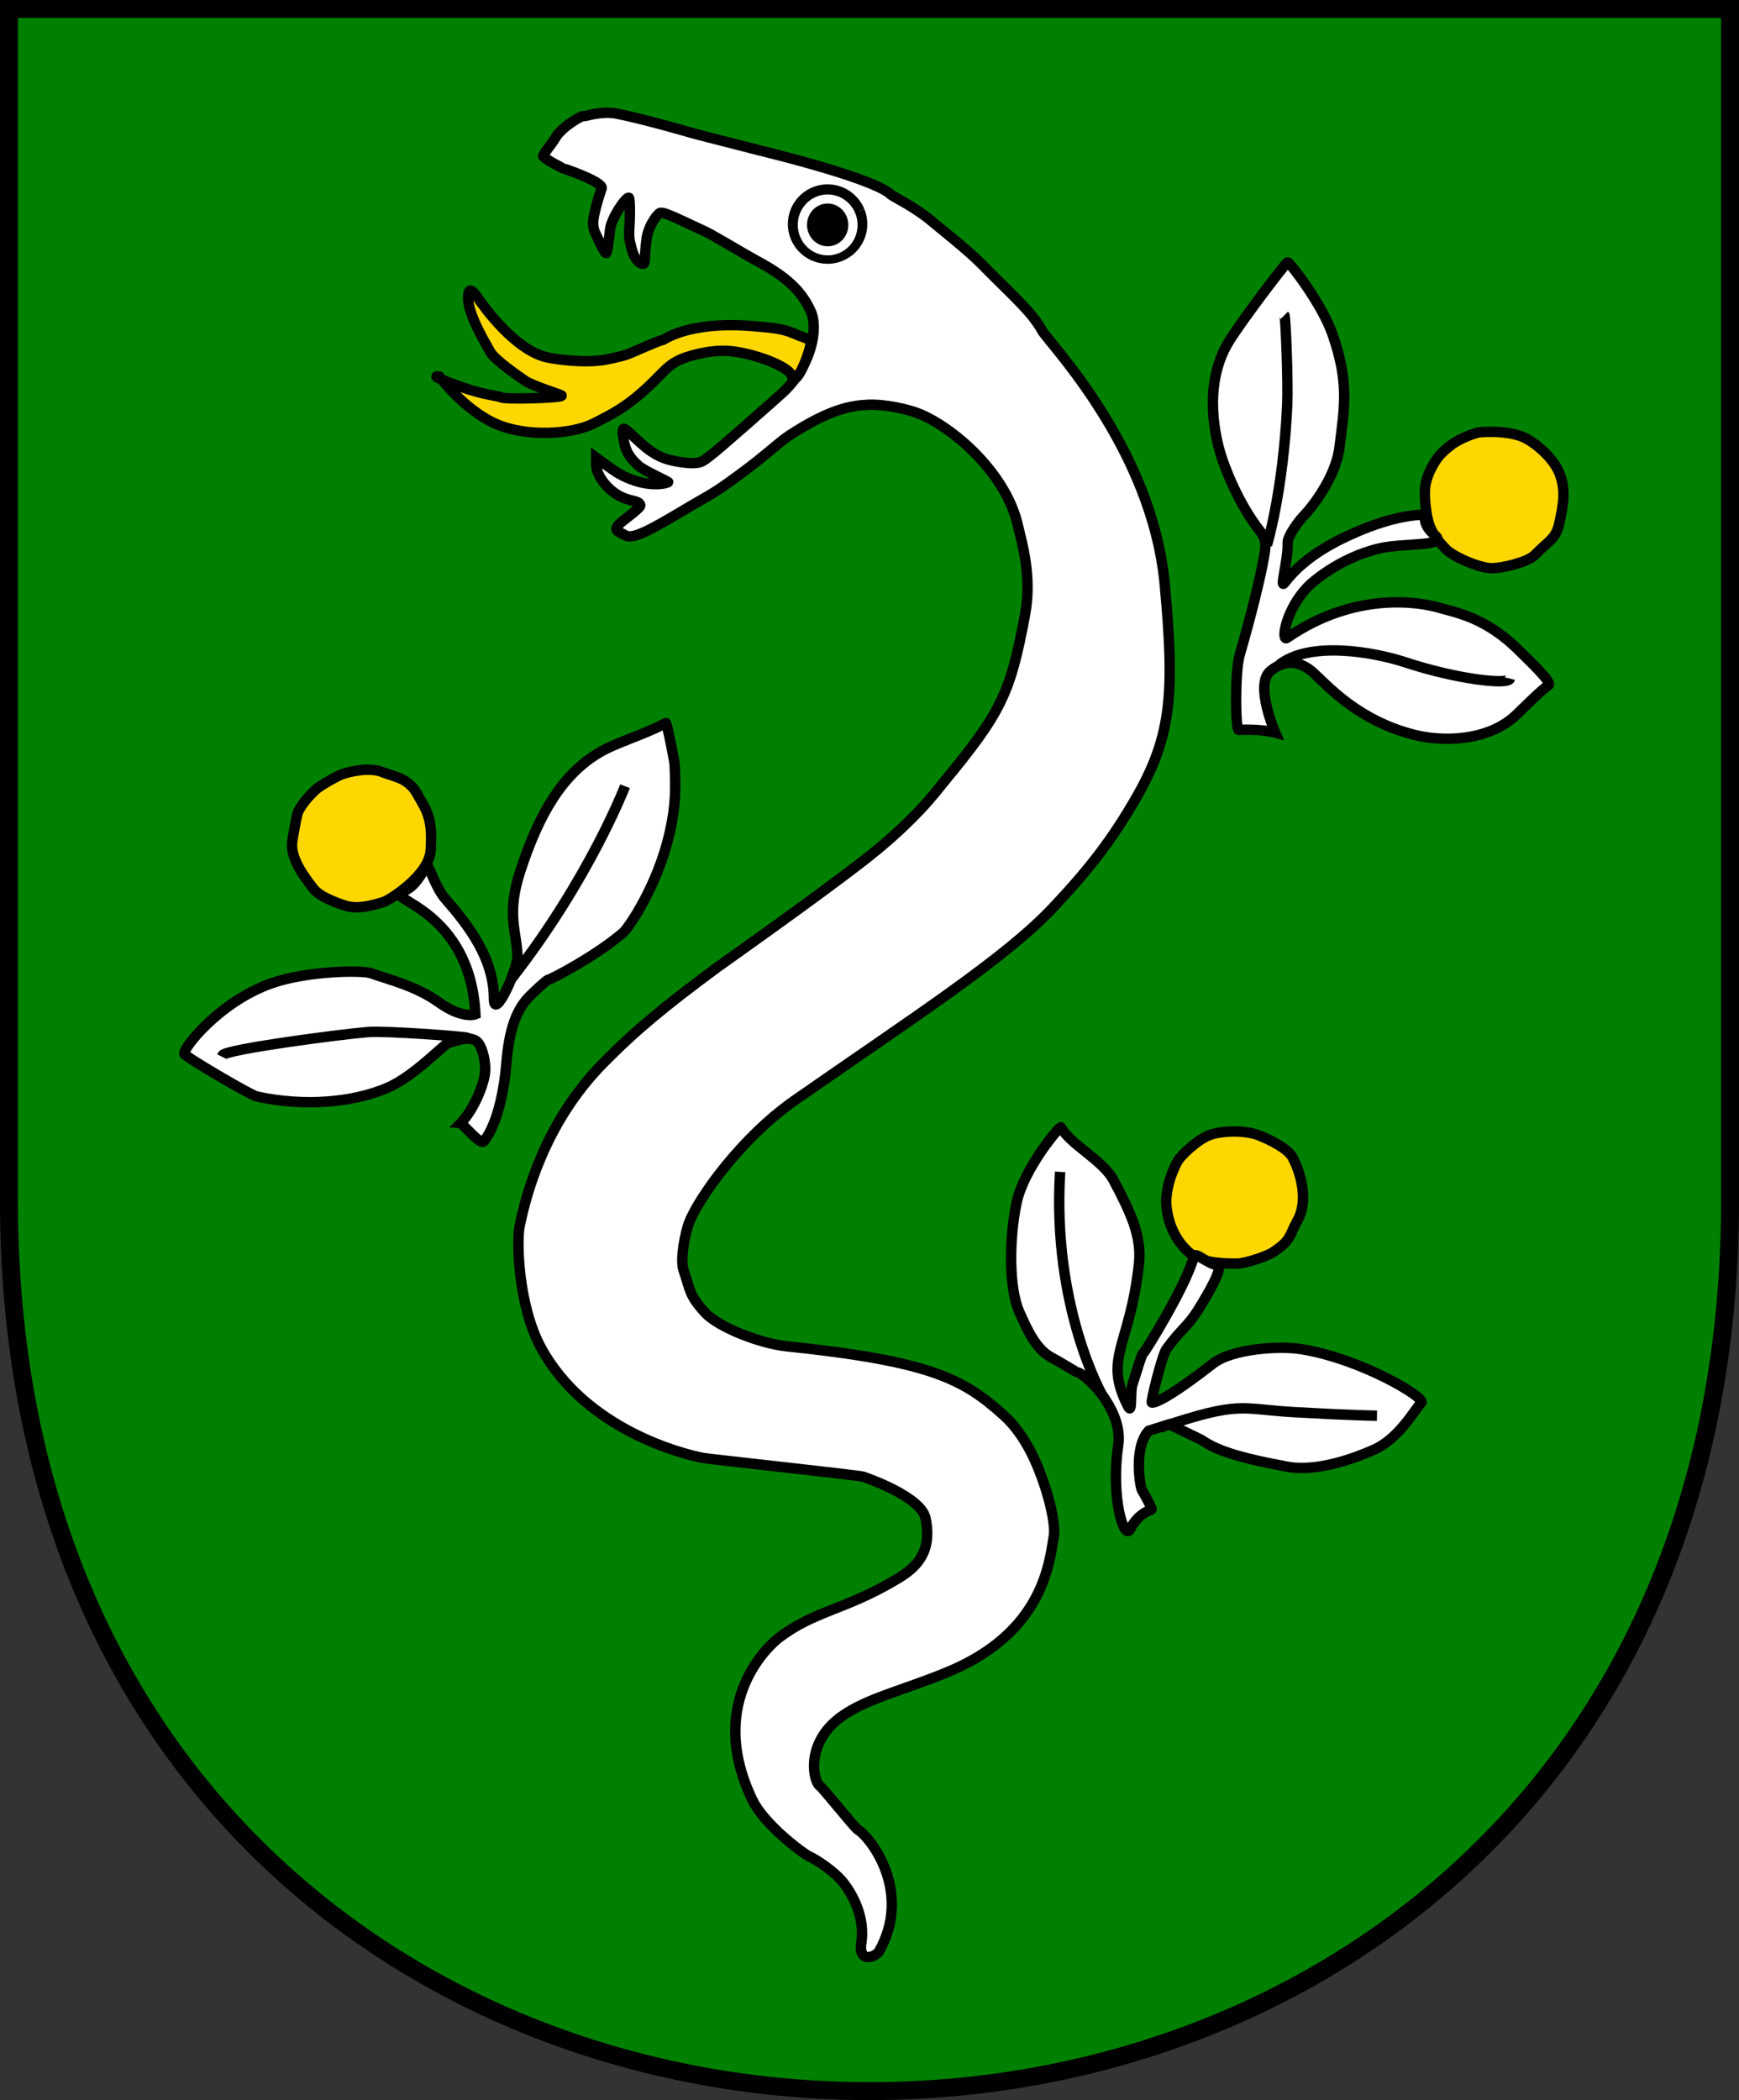
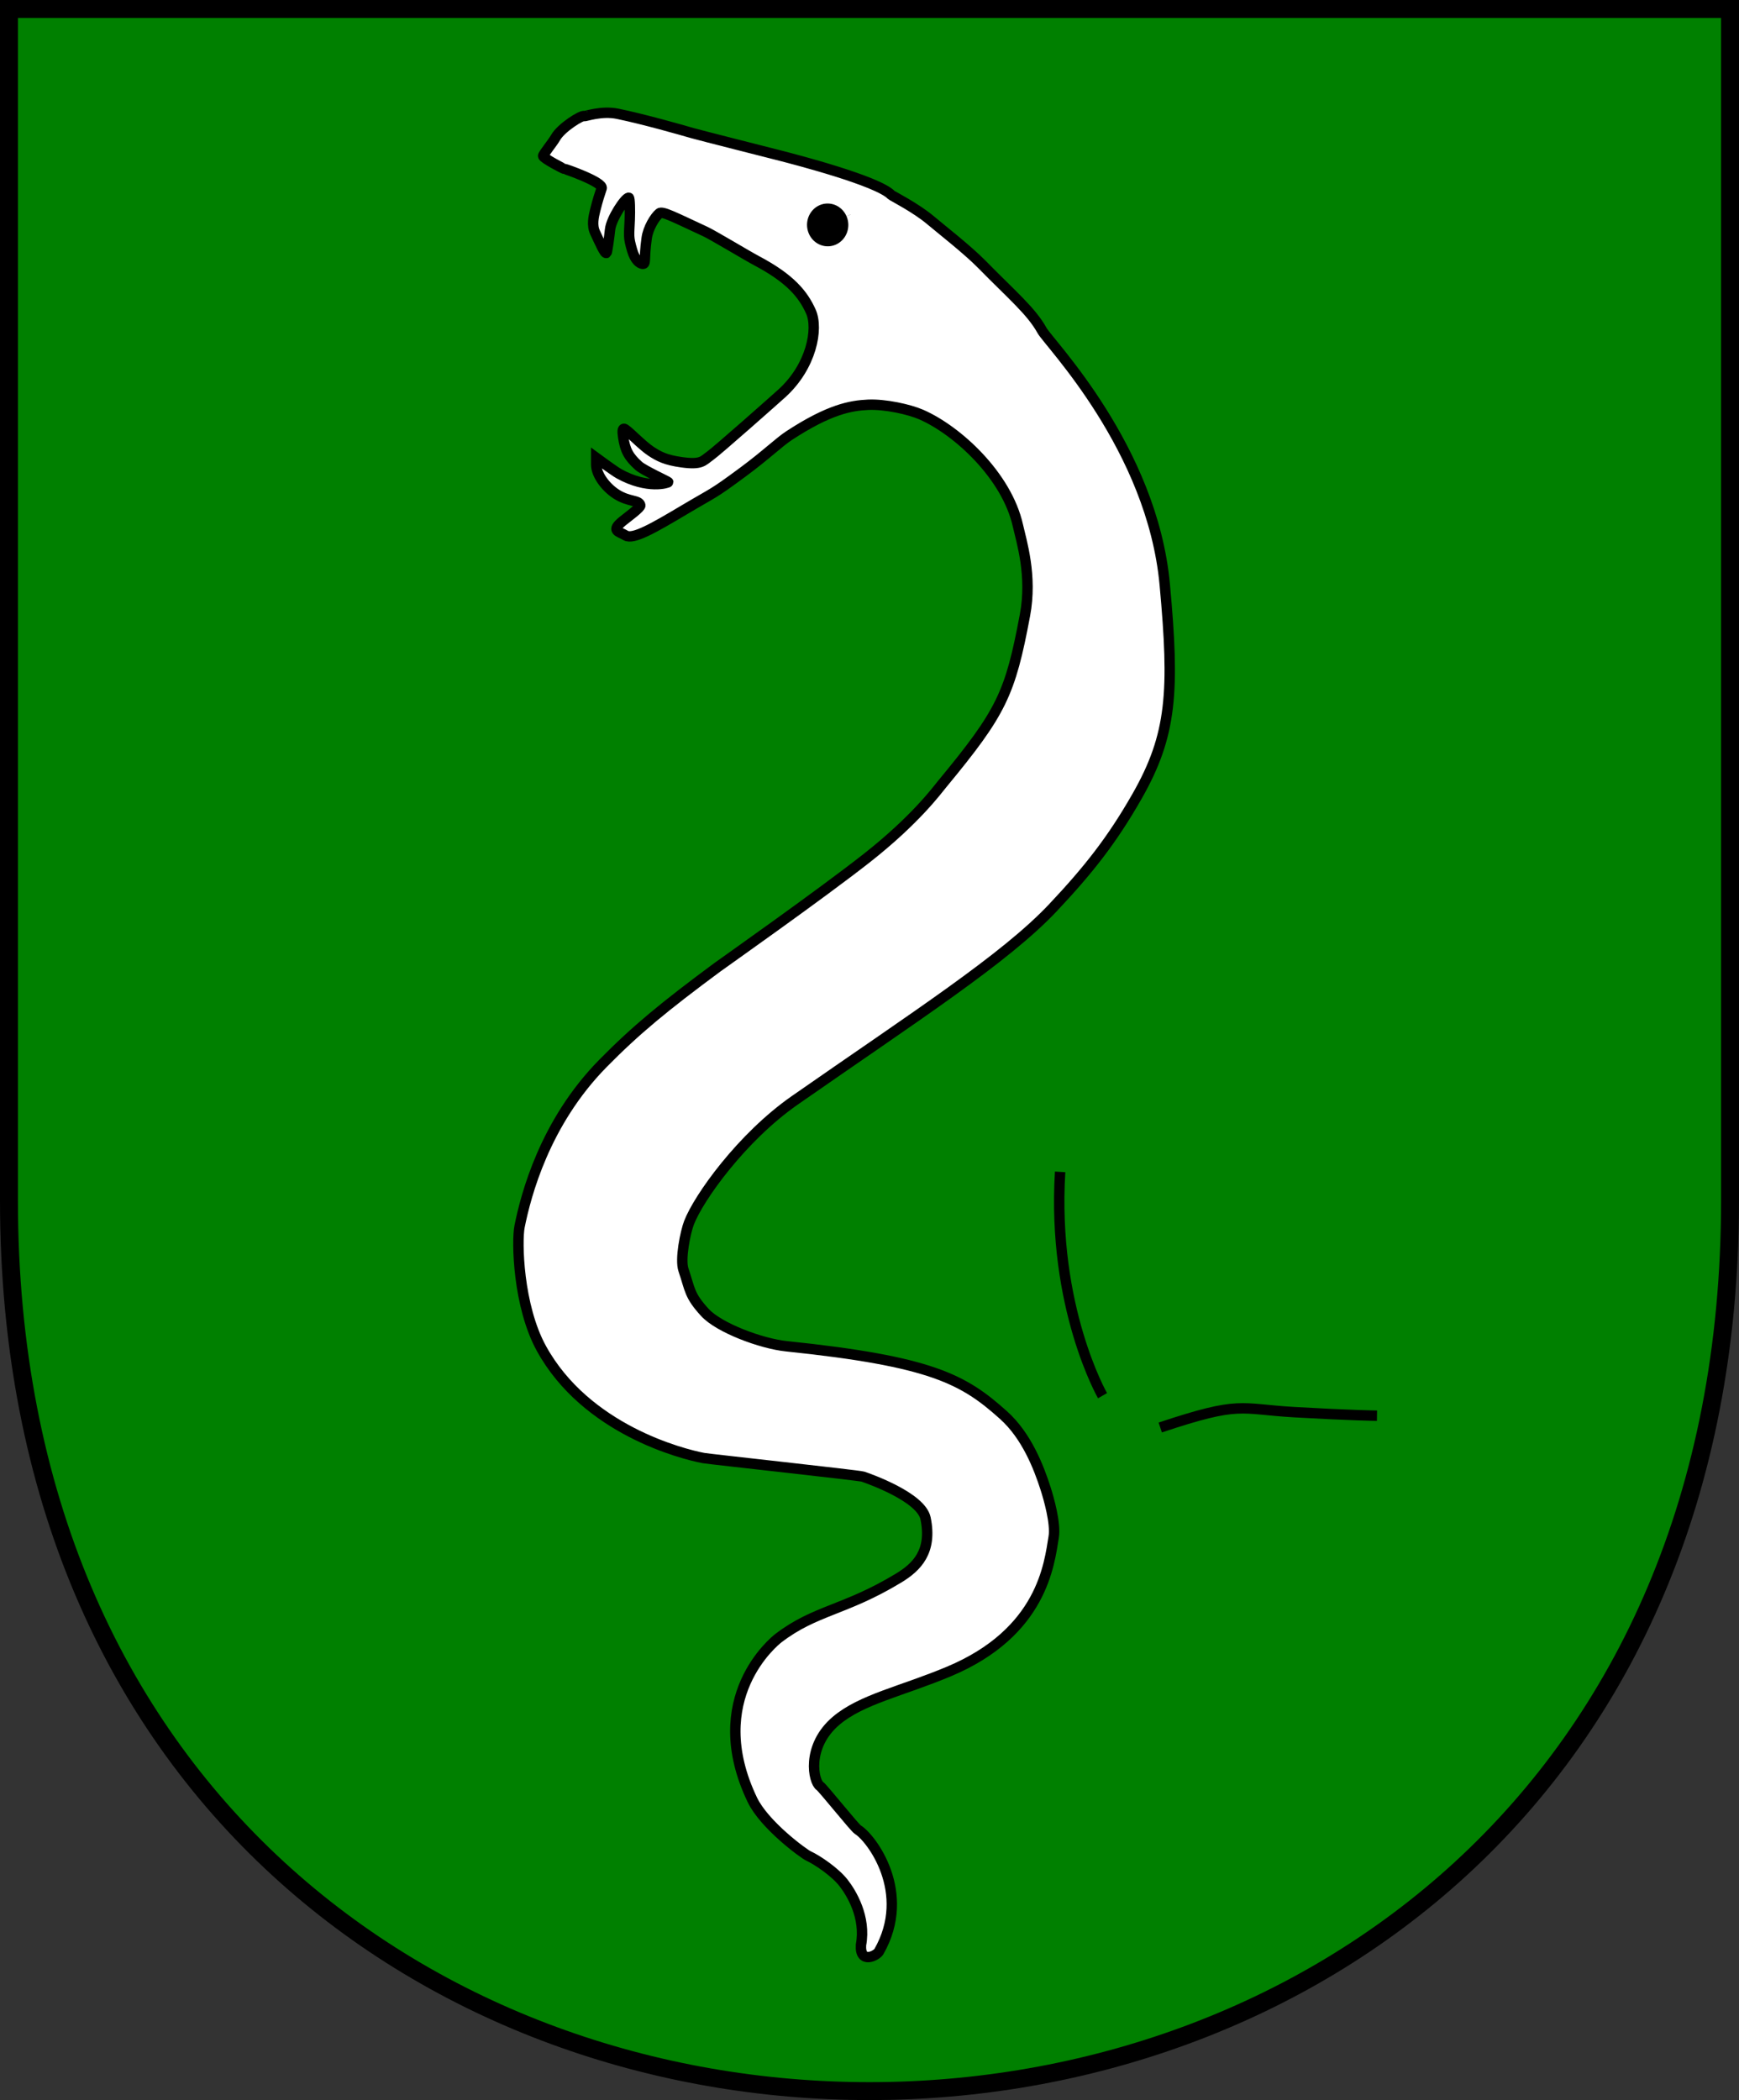
<svg xmlns="http://www.w3.org/2000/svg" xmlns:ns1="http://sodipodi.sourceforge.net/DTD/sodipodi-0.dtd" xmlns:ns2="http://www.inkscape.org/namespaces/inkscape" width="1003.473" height="1211.836" id="svg2023" ns1:version="0.32" ns2:version="0.45.1" ns1:docname="gaiz.svg" ns1:docbase="C:\Documents and Settings\PD\Desktop\Aurimo visi\Heraldika\Del LT herbu\3 Darymui" ns2:output_extension="org.inkscape.output.svg.inkscape" version="1.0">
  <rect width="100%" height="100%" fill="#333333" stroke="none" />
  <defs id="defs2025" />
  <ns1:namedview id="base" pagecolor="#ffffff" bordercolor="#666666" borderopacity="1.0" ns2:pageopacity="0.0" ns2:pageshadow="2" ns2:zoom="0.42249956" ns2:cx="501.73636" ns2:cy="605.91778" ns2:document-units="px" ns2:current-layer="layer1" ns2:window-width="1024" ns2:window-height="708" ns2:window-x="0" ns2:window-y="26" />
  <g ns2:label="Sluoksnis 1" ns2:groupmode="layer" id="layer1" transform="translate(246.798,432.279)">
    <path ns1:nodetypes="cccss" style="fill:#008000;fill-opacity:1;stroke:#000000;stroke-width:10.345;stroke-miterlimit:4;stroke-dasharray:none;stroke-opacity:1" d="M -241.626,260.31 L -241.626,-427.107 L 751.502,-427.107 L 751.502,260.31 C 751.502,945.708 -241.626,945.777 -241.626,260.31 z " id="path45147" />
    <g id="g2268" transform="translate(-177.556,-362.576)" style="fill:#ffffff;fill-opacity:1;stroke:#000000;stroke-opacity:1">
      <path style="fill:#ffffff;fill-opacity:1;stroke:#000000;stroke-width:6;stroke-miterlimit:4;stroke-dasharray:none;stroke-opacity:1" d="M 427.589,1052.616 C 430.57,1036.515 422.024,1022.628 417.553,1016.861 C 412.578,1010.446 402.171,1003.497 397.286,1001.27 C 394.528,1000.013 371.845,983.423 364.866,968.846 C 336.841,910.305 377.585,877.376 379.97,875.55 C 401.207,859.295 418.27,859.708 449.289,840.913 C 459.799,834.545 468.775,825.637 464.848,806.49 C 462.319,794.161 432.274,783.6 428.746,782.393 C 426.546,781.641 339.811,772.239 336.786,771.671 C 324.16,769.304 268.935,755.134 243.214,708.501 C 229.673,683.951 228.843,646.537 230.575,638.004 C 234.204,620.115 244.904,578.244 278.751,543.857 C 297.689,524.611 314.192,511.052 344.579,488.551 C 346.899,486.832 404.315,446.375 431.013,425.378 C 459.039,403.337 471.472,386.309 474.414,382.746 C 508.734,341.188 513.658,330.787 522.214,285.24 C 526.5,262.425 520.17,242.646 518.118,233.503 C 511.68,204.817 483.25,178.69 462.427,169.556 C 455.411,166.479 441.405,163.417 431.65,163.866 C 421.719,164.324 409.326,166.474 386.208,181.588 C 380.118,185.57 373.102,192.617 359.267,202.842 C 341.298,216.123 343.686,213.751 325.608,224.499 C 308.224,234.836 296.087,241.9 291.79,239.287 C 287.886,236.912 282.94,236.761 290.135,230.93 C 293.19,228.455 300.488,223.175 300.233,221.874 C 299.605,218.667 293.664,220.121 286.361,215.402 C 279.82,211.175 274.786,203.816 274.786,198.479 L 274.786,194.458 C 274.786,194.458 285.223,202.148 287.871,203.619 C 304.584,212.904 316.346,208.861 316.346,208.516 C 316.346,208.171 302.321,201.826 299.308,199.127 C 293.498,193.922 291.476,190.16 290.355,182.469 C 289.866,179.112 290.007,177.719 290.834,177.719 C 292.258,177.719 300.856,187.065 306.359,190.679 C 310.994,193.723 314.899,195.768 324.077,197.038 C 335.614,198.635 336.358,196.255 340.448,193.377 C 344.655,190.416 378.402,160.487 381.91,157.303 C 399.064,141.734 403.082,119.975 398.665,110.089 C 394.204,100.106 386.766,91.017 367.41,80.775 C 361.91,77.865 342.212,65.973 337.642,63.859 C 319.992,55.691 312.967,51.939 311.242,53.371 C 308.58,55.58 304.731,61.904 303.926,67.688 C 302.159,80.368 303.704,82.85 301.42,82.524 C 299.887,82.305 297.205,80.509 295.519,74.719 C 293.179,66.689 293.79,66.357 294.15,57.042 C 294.352,51.817 294.246,44.381 293.567,44.381 C 291.514,44.381 283.452,56.423 282.789,62.76 C 282.449,66.012 281.144,75.998 280.716,76.262 C 279.712,76.883 276.961,70.475 274.108,64.389 C 272.154,60.222 273.299,55.239 274.212,51.605 C 275.871,45.002 276.616,42.997 277.931,38.963 C 279.082,35.434 256.899,27.719 256.383,27.719 C 255.867,27.719 244.155,21.549 244.155,20.307 C 244.155,19.321 249.699,12.608 251.367,9.652 C 254.562,3.992 266.578,-3.554 267.941,-2.711 C 268.381,-2.439 277.774,-5.988 287.223,-4.027 C 302.551,-0.847 323.183,5.052 330.438,7.147 C 334.287,8.258 376.48,18.94 381.155,20.143 C 389.255,22.228 437.343,34.673 445.058,42.797 C 445.487,43.25 459.322,50.26 467.702,57.374 C 472.991,61.863 489.064,74.407 497.286,82.799 C 514.563,100.433 525.894,109.817 532.081,121.056 C 535.985,128.147 595.629,188.8 602.869,267.626 C 608.529,329.26 607.1,354.351 586.865,389.817 C 572.331,415.29 558.631,432.538 538.382,454.043 C 510.586,483.565 458.742,516.869 389.346,565.255 C 358.771,586.573 333.887,621.457 328.348,635.88 C 326.322,641.158 323.035,656.85 325.161,663.111 C 329.073,674.633 328.38,677.692 337.519,687.656 C 345.682,696.556 370.057,705.642 384.472,707.138 C 468.475,715.853 486.816,726.251 509.792,746.858 C 523.151,758.84 530.141,776.89 534.14,789.373 C 535.85,794.713 540.081,809.354 538.78,817.238 C 536.239,832.637 532.321,872.192 478.265,894.847 C 451.097,906.233 427.843,910.853 413.237,923.254 C 395.671,938.168 400.215,958.587 403.904,960.925 C 405.508,961.941 423.883,984.951 425.754,986.09 C 433.506,990.807 457.368,1022.386 437.914,1056.469 C 436.63,1058.718 426.857,1063.9 427.589,1052.616 z " id="path2272" ns1:nodetypes="csssssssssssssssssssssssssccssssssssssssssssssssssssssssssssssssssssssssssssssc" />
    </g>
-     <path style="fill:#ffd700;fill-opacity:1;stroke:#000000;stroke-width:6;stroke-miterlimit:4;stroke-dasharray:none;stroke-opacity:1" d="M 210.163,-215.212 C 208.597,-221.197 186.266,-229.025 173.026,-229.808 C 165.138,-230.275 156.157,-228.367 149.943,-226.369 C 139.055,-222.868 137.153,-218.394 126.994,-208.904 C 114.378,-197.12 106.286,-193.283 96.091,-188.052 C 83.391,-181.535 56.522,-179.724 38.461,-188.088 C 20.654,-196.336 6.749,-214.962 6.749,-214.962 C 6.749,-214.962 -2.364,-216.618 20.984,-208.439 C 32.381,-204.446 41.905,-203.59 42.241,-203.045 C 43.109,-201.641 77.785,-202.579 77.324,-203.992 C 77.128,-204.593 60.63,-209.435 55.905,-212.735 C 47.29,-218.751 37.622,-225.806 35.922,-229.604 C 35.422,-230.721 23.512,-249.589 23.326,-259.944 C 23.218,-266.014 25.029,-266.147 28.966,-260.358 C 32.582,-255.042 50.69,-229.787 69.497,-225.916 C 74.254,-224.936 90.923,-222.521 102.747,-224.78 C 113.959,-226.921 116.35,-228.22 119.205,-229.459 C 130.918,-234.542 134.626,-236.035 135.541,-236.035 C 136.115,-236.035 150.239,-247.034 186.63,-244.174 C 202.513,-242.926 205.915,-242.274 213.541,-238.912 C 216.11,-237.779 221.59,-236.343 221.299,-234.925 C 218.977,-223.635 211.84,-208.804 210.163,-215.212 z M 436.677,287.877 C 427.259,277.83 425.797,264.249 426.218,259.199 C 426.576,254.91 427.646,247.118 432.779,237.715 C 434.338,234.859 443.786,225.525 451.113,222.717 C 457.3,220.346 471.228,219.487 479.867,222.965 C 485.993,225.431 496.182,230.368 499.017,235.529 C 503.153,243.059 508.723,259.892 501.844,272.104 C 497.049,280.615 498.592,283.305 487.695,290.366 C 483.455,293.113 471.206,296.832 467.228,296.872 C 446.752,297.078 441.257,292.762 436.677,287.877 z M -25.217,88.115 C -32.26,90.348 -40.474,92.551 -47.538,90.323 C -52.848,88.648 -62.227,85.201 -65.829,80.642 C -74.702,69.408 -79.474,60.64 -78.023,52.34 C -76.976,46.357 -75.54,37.612 -74.65,35.879 C -71.672,30.087 -67.21,25.94 -64.7,23.465 C -62.189,20.99 -51.427,15.201 -50.166,14.746 C -44.053,12.539 -33.3,10.491 -26.469,13.131 C -20.13,15.581 -15.148,16.312 -10.866,19.965 C -6.69,23.526 -5.81,26.573 -2.862,31.503 C 2.447,40.381 2.276,49.189 1.71,58.439 C 0.823,72.948 -22.267,87.18 -25.217,88.115 z M 577.64,-130.49 C 576.111,-135.487 575.382,-143.002 575.382,-148.207 C 575.382,-154.67 577.989,-160.802 581.747,-166.616 C 584.287,-170.545 588.283,-173.831 591.247,-175.992 C 595.835,-179.335 604.756,-182.69 607.197,-182.868 C 618.365,-183.686 627.169,-182.256 632.197,-180.027 C 639.065,-176.981 648.856,-168.432 652.47,-160.535 C 657.041,-150.548 655.404,-141.048 652.898,-129.974 C 650.907,-121.176 646.562,-120.021 638.836,-112.02 C 634.809,-107.849 619.944,-104.39 614.079,-104.396 C 606.877,-104.403 591.254,-111.172 587.262,-115.72 C 585.153,-118.122 580.026,-122.69 577.64,-130.49 z " id="path2289" ns1:nodetypes="csssszcssssssssssssssscssssssssscssssssssssscsssssssssss" />
-     <path style="fill:#ffffff;fill-opacity:1;stroke:#000000;stroke-width:6;stroke-miterlimit:4;stroke-dasharray:none;stroke-opacity:1" d="M 494.372,-250.384 C 495.071,-249.685 496.581,-211.453 495.966,-198.249 C 493.667,-148.892 484.34,-117.874 484.275,-117.599 M 398.442,401.854 C 399.801,392.722 396.423,383.631 391.113,375.443 C 385.046,366.087 376.586,359.638 375.011,359.638 C 374.451,359.638 363.157,352.658 360.132,351.13 C 350.748,346.392 345.505,333.896 341.486,325.001 C 335.069,310.797 335.6,281.202 339.881,261.432 C 344.144,241.741 364.912,217.193 365.425,218.198 C 370.333,227.832 389.593,237.203 395.709,248.672 C 405.714,267.433 412.134,281.215 410.426,297.001 C 405.207,345.258 389.581,350.891 404.157,379.309 C 406.735,384.335 405.185,370.944 406.701,366.508 C 409.391,358.634 412.113,348.116 413.286,348.116 C 413.711,348.116 437.443,310.186 442.119,292.816 C 442.956,289.706 449.715,296.977 455.44,297.645 C 459.863,298.162 450.379,314.374 444.128,324.262 C 438.546,333.091 434.279,335.094 426.246,346.285 C 423.82,349.664 416.951,377.125 417.905,377.125 C 419.238,377.125 425.448,376.118 453.18,354.538 C 464.074,346.061 491.188,344.105 504.408,346.281 C 539.175,352.006 576.071,374.301 573.378,377.103 C 569.534,381.101 560.442,397.93 545.917,404.311 C 518.148,416.51 502.238,415.25 495.878,414.067 C 464.464,408.226 454.48,404.004 446.308,398.503 L 427.945,389.609 L 416.084,393.325 C 407.095,402.993 411.128,426.228 412.249,427.803 C 413.371,429.378 417.995,438.113 417.814,438.578 C 417.633,439.043 410.098,440.652 405.421,450.003 C 401.788,457.266 394.041,431.429 398.442,401.854 z M 18.872,216.061 C 27.171,207.467 32.339,193.141 33.046,187.122 C 33.607,182.348 32.545,175.756 30.118,170.964 C 26.399,163.618 15.891,168.741 11.955,169.528 C 9.796,169.96 -7.498,188.357 -22.289,195.004 C -42.556,204.113 -71.702,206.388 -98.654,200.445 C -102.212,199.661 -139.75,177.644 -140.426,175.864 C -141.53,172.958 -120.548,146.035 -90.518,135.263 C -69.9,127.867 -37.076,127.378 -32.221,129.468 C -23.323,132.788 -7.19,136.369 6.328,146.054 C 20.144,155.953 27.538,153.007 27.538,153.007 C 24.507,92.619 -24.834,86.581 -14.986,82.53 C -8.715,79.95 -5.806,76.093 -0.937,67.608 C 0.484,65.131 3.905,79.21 10.11,86.319 C 23.541,101.707 38.245,120.693 38.219,144.125 C 38.204,157.118 52.136,127.243 51.792,118.849 C 51.221,104.959 45.406,95.146 53.351,70.66 C 64.466,36.404 78.103,14.472 98.765,2.121 C 108.906,-3.941 123.732,-7.826 137.398,-15.045 C 138.029,-15.378 142.406,6.926 142.498,8.94 C 143.15,23.159 143.141,32.329 139.825,47.396 C 132.86,79.045 115.506,103.535 112.855,105.824 C 97.257,119.294 70.96,133.061 69.556,133.061 C 68.882,133.061 62.309,139.084 58.873,142.522 C 49.721,151.68 46.598,165.324 45.172,183.712 C 44.552,191.715 41.29,215.321 32.447,226.258 C 30.36,228.839 20.668,216.283 18.872,216.061 z M 511.36,-43.801 C 504.101,-50.545 495.269,-52.465 486.284,-45.086 C 476.911,-37.388 489.062,-9.513 489.062,-9.513 C 480.788,-11.725 469.081,-11.174 467.981,-11.067 C 466.093,-10.882 465.695,-44.635 468.55,-54.409 C 474.972,-76.395 480.761,-100.096 482.511,-110.536 C 483.537,-116.651 484.516,-120.406 480.197,-125.914 C 467.643,-141.925 459.864,-162.574 457.551,-170.233 C 455.55,-176.858 446.47,-208.81 462.055,-234.779 C 468.661,-245.788 495.246,-280.944 496.275,-280.944 C 497.311,-280.944 515.972,-257.151 522.146,-239.294 C 531.653,-211.798 529.14,-198.102 526.12,-174.004 C 523.821,-155.652 508.459,-137.68 506.334,-135.525 C 502.537,-131.672 496.172,-122.994 496.262,-119.082 C 496.508,-108.419 491.325,-91.829 494.486,-96.026 C 506.577,-112.08 526.4,-121.045 534.012,-124.449 C 560.615,-136.344 574.859,-134.955 575.547,-135.458 C 576.303,-136.011 572.712,-130.405 581.182,-123.424 C 589.211,-116.806 563.143,-119.035 549.577,-115.918 C 525.61,-110.41 509.326,-95.128 508.979,-94.793 C 495.01,-81.306 492.177,-61.638 495.899,-64.205 C 535.461,-91.495 572.778,-84.768 583.667,-81.588 C 593.728,-78.649 610.951,-75.972 630.465,-56.185 C 635.426,-51.154 649.281,-38.39 646.744,-36.811 C 643.099,-34.542 632.888,-24.377 628.548,-20.145 C 612.301,-4.295 585.542,-4.103 569.221,-8.264 C 537.6,-16.325 520.539,-35.273 511.36,-43.801 z M 491.379,-48.665 C 509.135,-62.622 546.126,-56.036 564.167,-50.088 C 594.085,-40.224 623.608,-36.961 624.51,-40.678" id="path2291" ns1:nodetypes="csscssssssssssssssssssssscccsssscsssssssszcssssssssssssssscczcsssssssssssssssssssssssscss" />
-     <path ns1:type="arc" style="fill:#000000;fill-opacity:1;fill-rule:nonzero;stroke:#000000;stroke-width:6;stroke-miterlimit:4;stroke-dasharray:none;stroke-opacity:1" id="path2166" ns1:cx="-1426.8295" ns1:cy="-93.392014" ns1:rx="19.911638" ns1:ry="19.911638" d="M -1408.404,-100.94 A 19.912,19.912 0 1 1 -1408.432,-101.009" ns1:start="5.8943885" ns1:end="12.173847" ns1:open="true" transform="translate(1657.623,-209.49)" />
    <path ns1:type="arc" style="fill:#000000;fill-opacity:1;fill-rule:nonzero;stroke:#ffffff;stroke-width:5;stroke-miterlimit:4;stroke-dasharray:none;stroke-opacity:1" id="path3139" ns1:cx="-1452.9619" ns1:cy="-86.408592" ns1:rx="13.630553" ns1:ry="14.318965" d="M -1440.349,-91.837 A 13.631,14.319 0 1 1 -1440.368,-91.886" ns1:start="5.8943885" ns1:end="12.173847" ns1:open="true" transform="matrix(1.069,-3.0995789e-2,3.1739007e-2,1.044,1786.788,-257.264)" />
    <path style="fill:none;fill-rule:evenodd;stroke:#000000;stroke-width:6;stroke-linecap:butt;stroke-linejoin:miter;stroke-miterlimit:4;stroke-dasharray:none;stroke-opacity:1" d="M 422.71,391.446 C 469.508,375.863 467.952,380.769 500.197,382.609 C 532.441,384.449 547.776,384.648 547.776,384.648" id="path15469" ns1:nodetypes="czc" />
    <path style="fill:none;fill-rule:evenodd;stroke:#000000;stroke-width:6;stroke-linecap:butt;stroke-linejoin:miter;stroke-miterlimit:4;stroke-dasharray:none;stroke-opacity:1" d="M 364.935,243.95 C 360.178,322.116 389.405,373.094 389.405,373.094" id="path16440" ns1:nodetypes="cc" />
-     <path style="fill:none;fill-rule:evenodd;stroke:#000000;stroke-width:6;stroke-linecap:butt;stroke-linejoin:miter;stroke-miterlimit:4;stroke-dasharray:none;stroke-opacity:1" d="M -118.766,177.469 C -118.626,177.19 -118.487,176.911 -118.347,176.632 C -116.667,173.273 -50.259,164.518 -34.247,163.243 C -24.372,162.457 21.596,165.851 23.074,166.59 C 23.999,167.053 23.204,166.85 23.493,167.427" id="path17411" ns1:nodetypes="csssc" />
-     <path style="fill:none;fill-rule:evenodd;stroke:#000000;stroke-width:6;stroke-linecap:butt;stroke-linejoin:miter;stroke-miterlimit:4;stroke-dasharray:none;stroke-opacity:1" d="M 48.179,132.7 C 93.367,74.959 113.869,21.403 113.869,21.403" id="path18382" ns1:nodetypes="cc" />
  </g>
</svg>